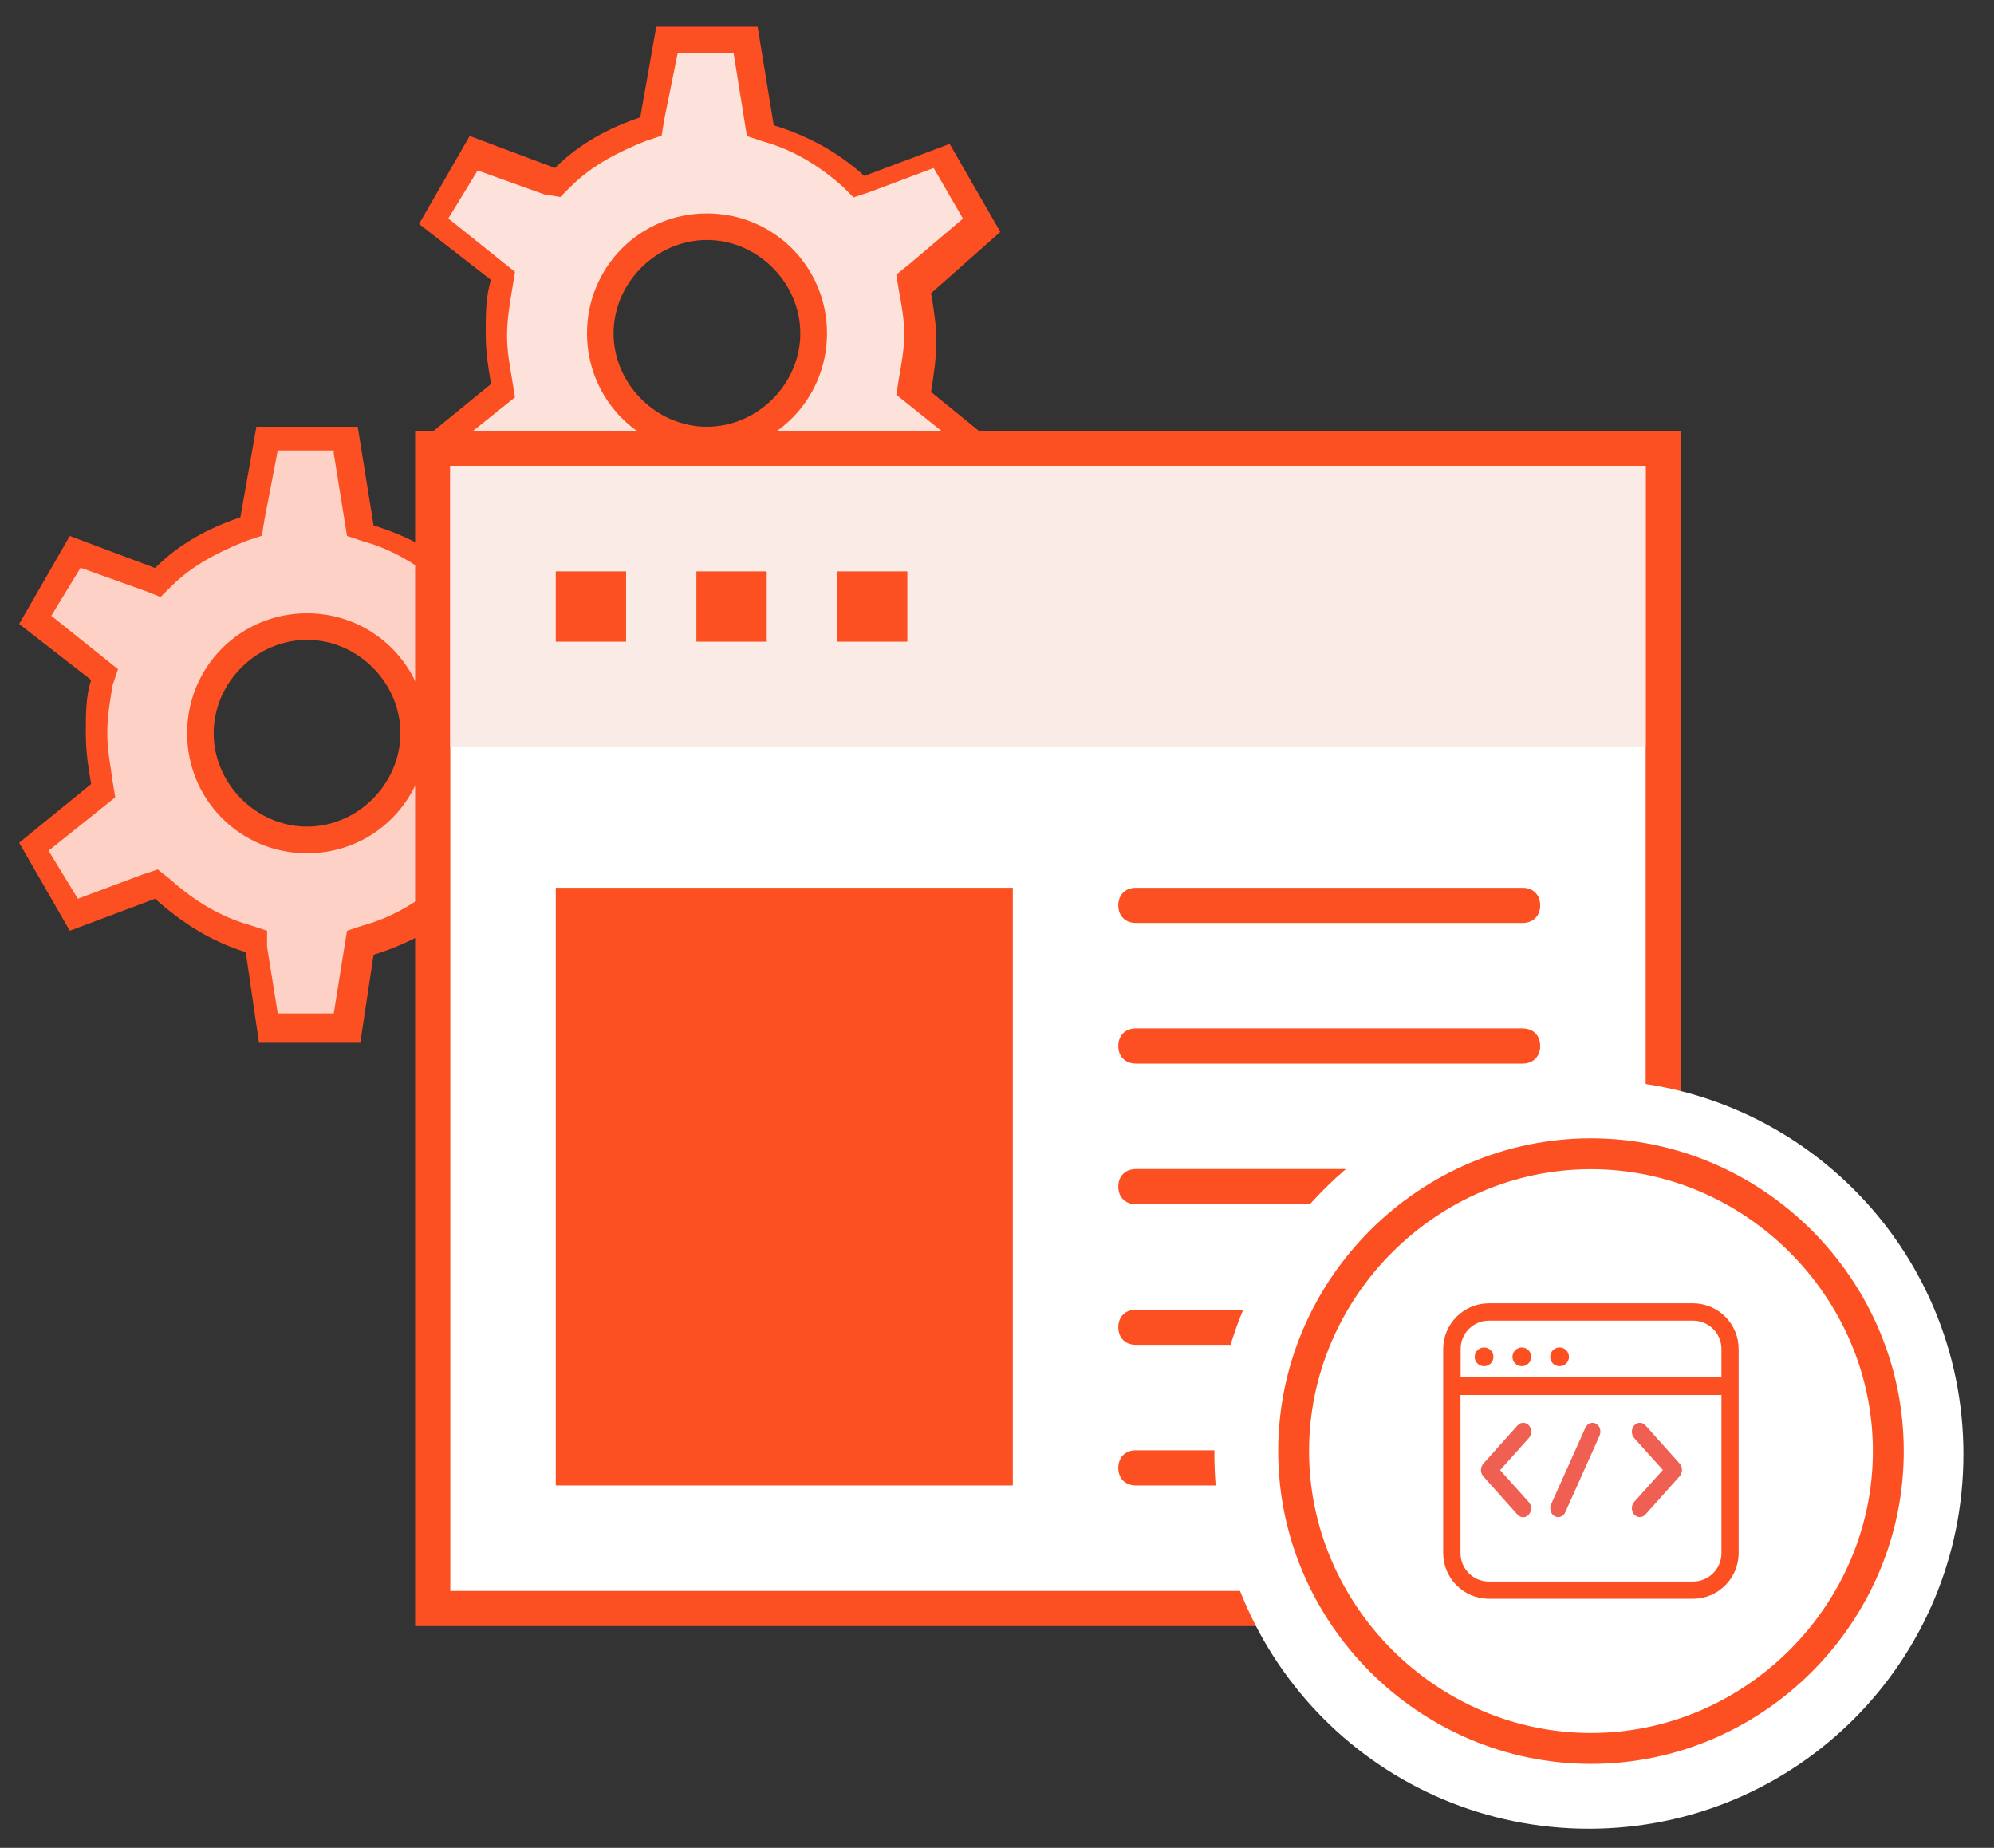
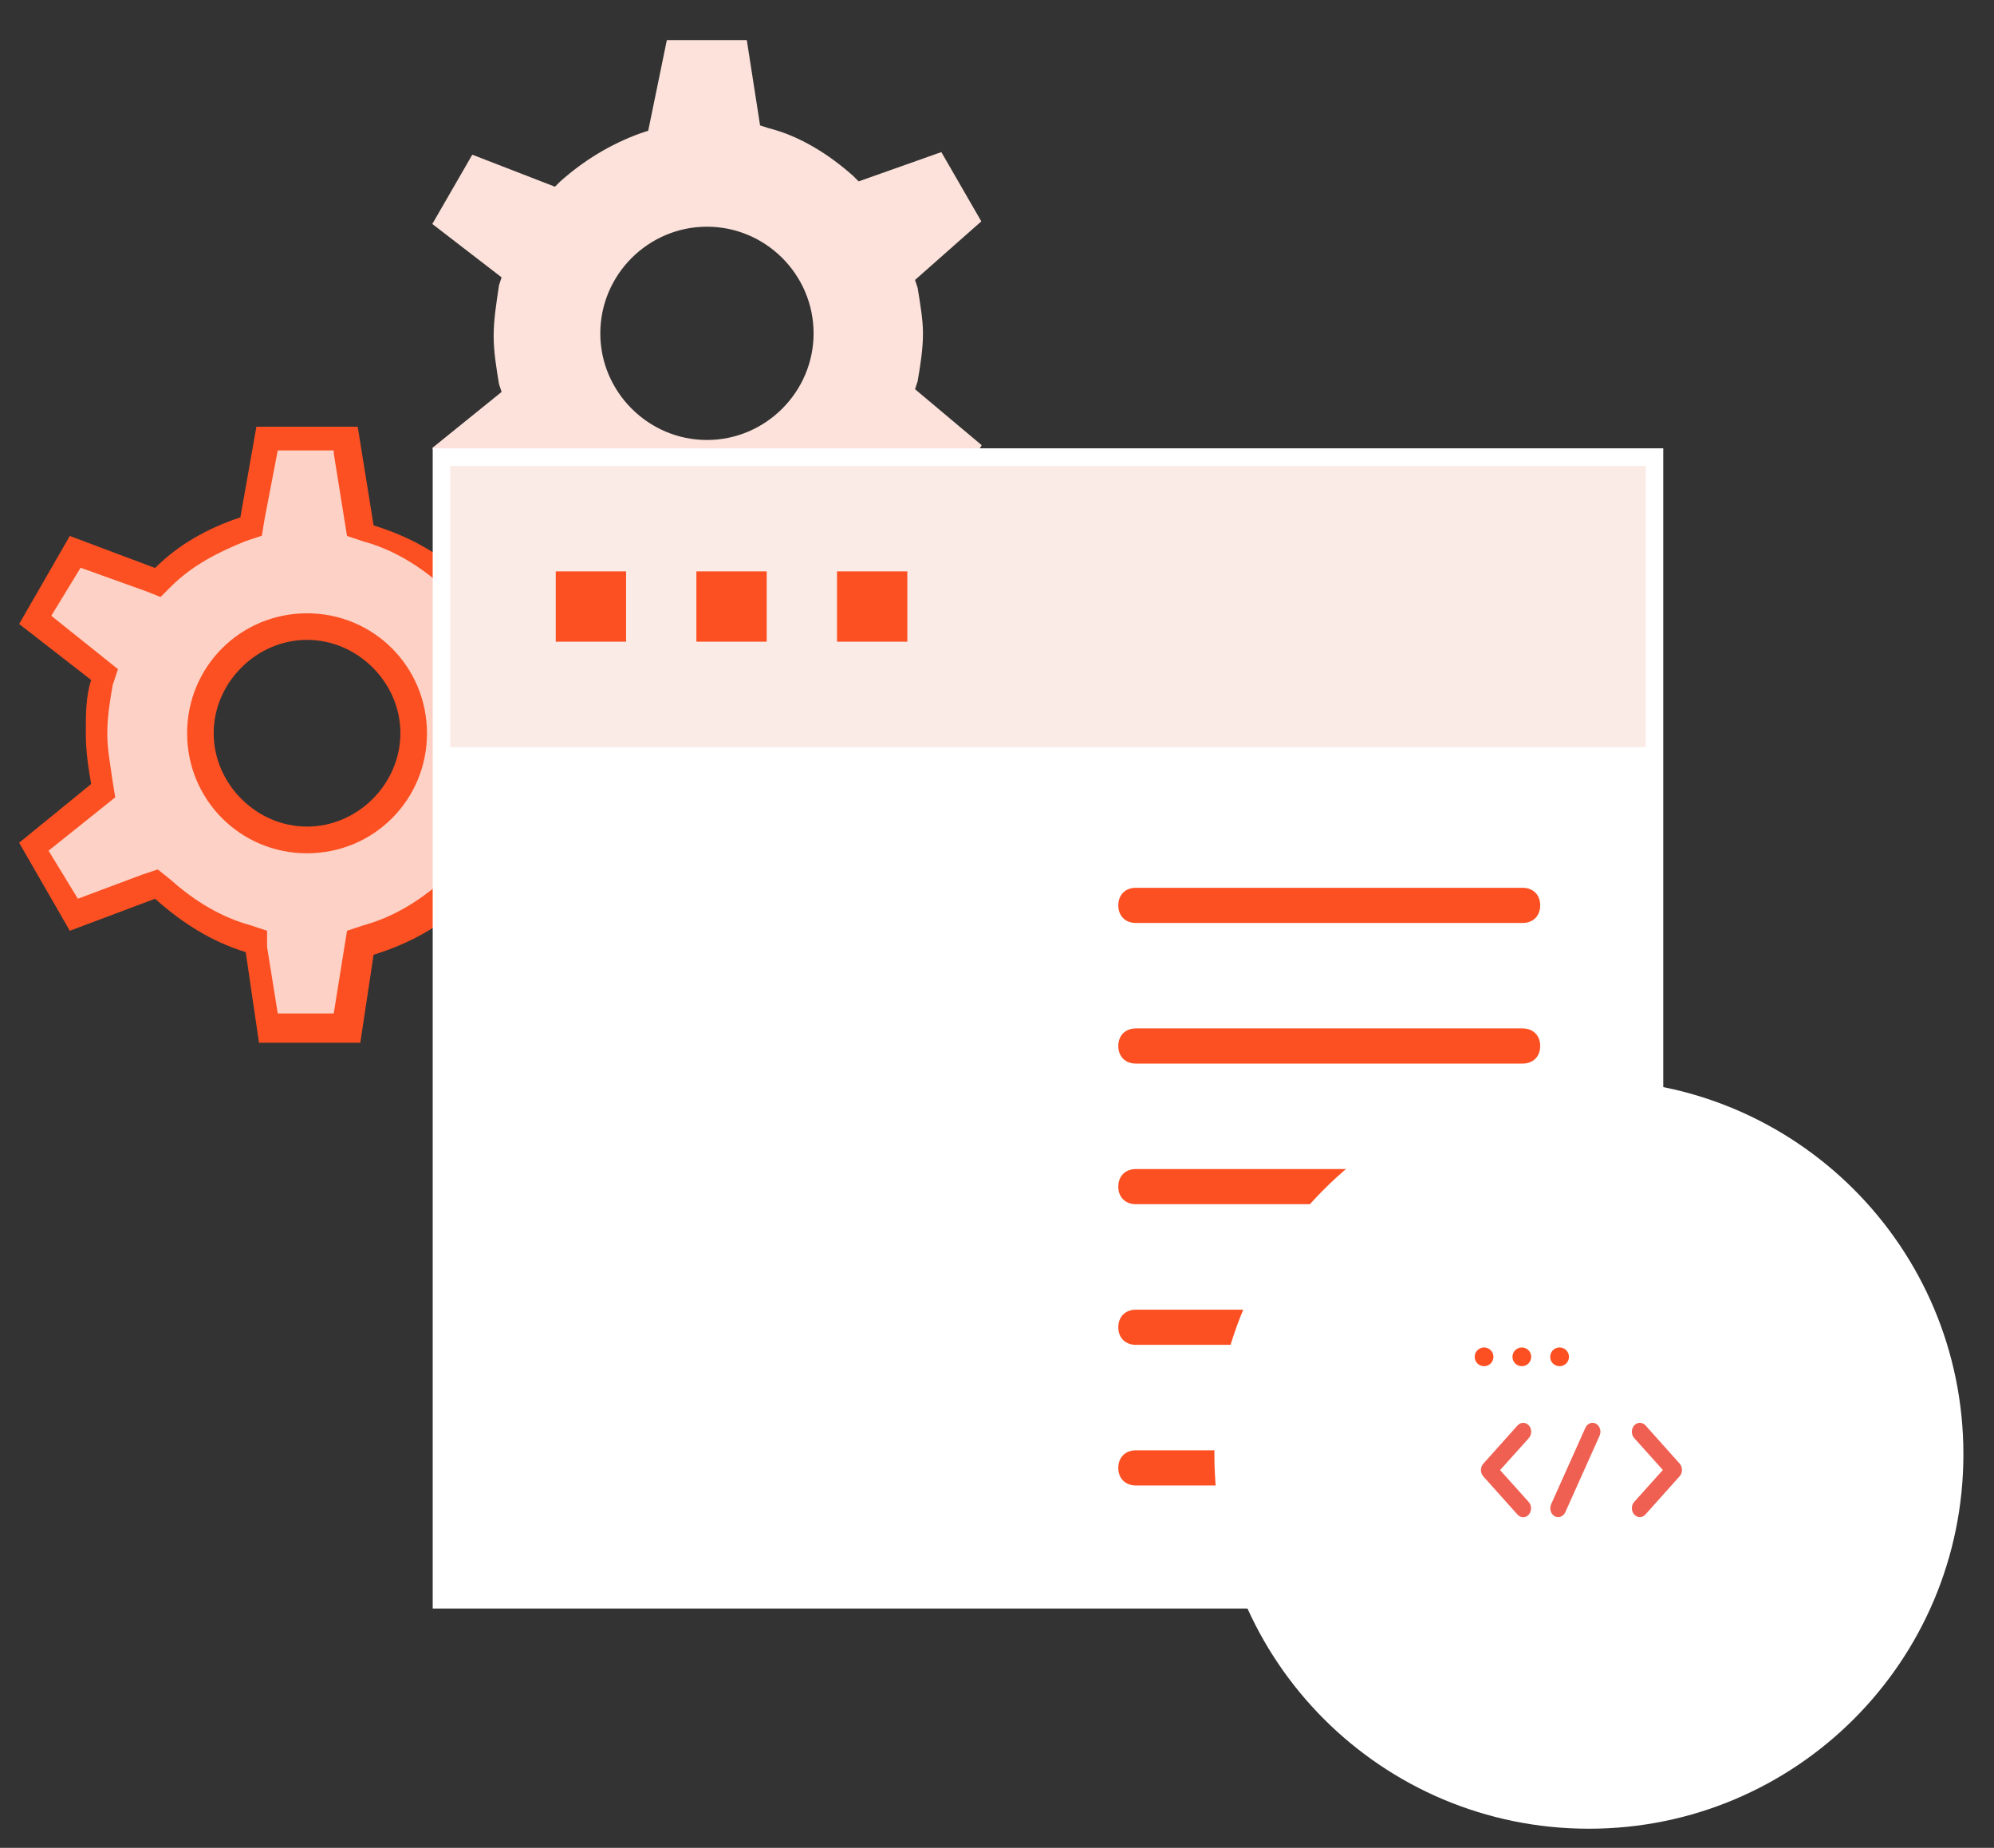
<svg xmlns="http://www.w3.org/2000/svg" version="1.1" id="Layer_1" x="0px" y="0px" viewBox="0 0 1531.3 1419.1" style="enable-background:new 0 0 1531.3 1419.1;" xml:space="preserve">
  <rect x="0" y="0" width="1531.3" height="1419.1" fill="#333333" stroke="none" />
  <style type="text/css">
	.st0{fill:#fce2db;}
	.st1{fill:#fc5022;}
	.st2{fill:#fdd1c5;}
	.st3{fill:#FFFFFF;}
	.st4{fill:#fc5022;}
	.st5{fill:#fbebe6;}
	.st6{display:none;fill:#fc5022;}
	.st7{fill:#EF6052;}
</style>
  <g id="Layer_2_1_">
    <path class="st0" d="M512.2,481.2L502,415.7l-6.1-2c-24.6-8.2-47.1-20.5-65.5-36.9l-4.1-4.1l-63.5,24.6L332,344l53.2-43l-2-6.1   c-2-12.3-4.1-24.6-4.1-36.9c0-12.3,2-24.6,4.1-38.9l2-6.1L332,172l30.7-53.2l63.5,24.6l4.1-4.1c18.4-16.4,38.9-28.7,61.4-36.9   l6.1-2l14.3-69.6h61.4l10.2,65.5l6.1,2c24.6,6.1,47.1,20.5,65.5,36.9l4.1,4.1l63.5-22.5l30.7,53.2l-50.9,45l2,6.1   c2,12.3,4.1,24.6,4.1,34.8c0,12.3-2,24.6-4.1,36.9l-2,6.1l51.2,43l-30.7,53.2l-63.5-22.5l-4.1,4.1c-18.4,16.4-41,30.7-65.5,36.9   l-6.1,2l-10.2,65.5L512.2,481.2L512.2,481.2z M542.9,174.1c-45.1,0-81.9,36.9-81.9,81.9s36.9,81.9,81.9,81.9s81.9-36.9,81.9-81.9   C624.8,210.9,588,174.1,542.9,174.1z" />
-     <path class="st1" d="M563.4,41l8.2,51.2l2,12.3l12.3,4.1c22.5,6.1,43,18.4,61.4,34.8l8.2,8.2l12.3-4.1L717,129l22.5,38.9l-41,34.8   l-10.2,8.2l2,12.3c2,10.2,4.1,22.5,4.1,32.8c0,12.3-2,22.5-4.1,34.8l-2,12.3l10.2,8.2l41,32.8L717,383l-49.1-18.4l-12.3-4.1   l-8.2,8.2c-18.4,16.4-38.9,28.7-61.4,34.8l-12.3,4.1l-2,12.3l-8.2,51.2h-43l-8.2-51.2v-12.3l-12.3-4.1c-22.5-6.1-43-18.4-61.4-34.8   l-10.2-8.2l-12.3,4.1L366.8,383l-22.5-36.9l41-32.8l10.2-8.2l-2-12.3c-2-12.3-4.1-22.5-4.1-34.8c0-12.3,2-24.6,4.1-36.9l2-12.3   l-10.2-8.2l-41-32.8l22.5-36.9l51.2,18.4l12.3,2l8.2-8.2c16.4-16.4,36.9-26.6,57.3-34.8l12.3-4.1l2-12.3L520.4,41H563.4    M542.9,348.1c51.2,0,92.2-41,92.2-92.1s-41-92.1-92.2-92.1s-92.1,41-92.1,92.1S491.7,348.1,542.9,348.1 M581.8,20.5H504   l-12.3,69.6c-24.6,8.2-47.1,20.5-65.5,38.9l-65.5-24.6L321.8,172l55.3,43c-4.1,12.3-4.1,26.6-4.1,41c0,14.3,2,26.6,4.1,38.9   L321.8,340l38.9,67.6l65.5-24.6c20.5,18.4,43,32.8,69.6,41l10.2,69.6h77.8L594,426c26.6-8.2,49.1-20.5,69.6-38.9l65.5,24.6   l38.9-67.6L715,301c2-12.3,4.1-26.6,4.1-38.9c0-12.3-2-24.6-4.1-36.9l53.2-47.1l-38.9-67.6l-65.5,24.6   c-20.5-18.4-43-30.7-69.6-38.9L581.8,20.5L581.8,20.5z M542.9,327.7c-38.9,0-71.7-32.8-71.7-71.7s32.8-71.7,71.7-71.7   s71.7,32.8,71.7,71.7S581.8,327.7,542.9,327.7L542.9,327.7z" />
    <g>
      <path class="st2" d="M205.1,788.4l-10.2-65.5l-6.1-2c-24.6-6.1-47.1-20.5-65.5-36.9l-4.1-4.1l-63.5,24.6L25,651.3l53.2-43l-2-6.1    c-2-12.3-4.1-24.6-4.1-36.9s2-24.6,4.1-38.9l2-6.1l-53.2-41L55.6,426l63.5,24.6l4.1-4.1c18.4-16.4,38.9-28.7,61.4-36.9l6.1-2    L203,340h61.4l10.2,65.5l6.1,2c24.6,6.1,47.1,20.5,65.5,36.9l4.1,4.1l63.5-22.5l30.7,53.2l-51.2,45.1l2,6.1    c2,12.3,4.1,24.6,4.1,34.8c0,12.3-2,24.6-4.1,36.9l-2,6.1l51.2,43l-30.7,53.2l-63.5-22.5l-4.1,4.1c-18.4,16.4-41,30.7-65.5,36.9    l-6.1,2l-8.2,63.5L205.1,788.4L205.1,788.4z M235.8,481.2c-45.1,0-81.9,36.9-81.9,81.9s36.9,81.9,81.9,81.9s81.9-36.9,81.9-81.9    S280.8,481.2,235.8,481.2z" />
      <path class="st1" d="M256.3,348.1l8.2,51.2l2,12.3l12.3,4.1c22.5,6.1,43,18.4,61.4,34.8l8.2,8.2l12.3-4.1l49.1-18.4l22.5,38.9    l-41,34.8l-10.2,8.2l2,12.3c2,10.2,4.1,22.5,4.1,32.8c0,12.3-2,22.5-4.1,34.8l-2,12.3l10.2,8.2l41,32.8l-22.5,38.9l-49.1-18.4    l-12.3-4.1l-8.2,8.2c-18.4,16.4-38.9,28.7-61.4,34.8l-12.3,4.1l-2,12.3l-8.2,51.2h-43l-8.2-51.2v-12.3l-12.3-4.1    c-22.5-6.1-43-18.4-61.4-34.8l-10.2-8.2l-12.3,4.1l-49.1,18.4l-22.5-36.9l41-32.8l10.2-8.2l-2-12.3c-2-14.3-4.1-24.6-4.1-36.9    s2-24.6,4.1-36.9l4.1-12.3l-10.2-8.2l-41-32.8L61.9,436l51.2,18.4l10.2,4.1l8.2-8.2c16.4-16.4,36.9-26.6,57.3-34.8l12.3-4.1    l2-12.3l10.2-53.2h43 M235.8,655.3c51.2,0,92.1-41,92.1-92.1S287,471,235.8,471s-92.1,41-92.1,92.1S184.6,655.3,235.8,655.3     M274.7,327.7h-77.8l-12.3,69.6c-24.6,8.2-47.1,20.5-65.5,38.9l-65.5-24.6l-38.9,67.6l55.3,43c-4.1,12.3-4.1,26.6-4.1,41    s2,26.6,4.1,38.9l-55.3,45.1l38.9,67.6l65.5-24.6c20.5,18.4,43,32.8,69.6,41l10.2,69.6h77.8l10.2-67.6    c26.6-8.2,49.1-20.5,69.6-38.9l65.5,24.6l38.9-67.6l-53.2-43c2-12.3,4.1-26.6,4.1-38.9c0-12.3-2-24.6-4.1-36.9l53.2-47.1    L422,417.8l-65.5,24.6c-20.5-18.4-43-30.7-69.6-38.9L274.7,327.7L274.7,327.7z M235.8,634.8c-38.9,0-71.7-32.8-71.7-71.7    s32.8-71.7,71.7-71.7s71.7,32.8,71.7,71.7C307.4,602.1,274.7,634.8,235.8,634.8L235.8,634.8z" />
    </g>
  </g>
  <path class="st3" d="M332.3,344.3h945v891h-945L332.3,344.3L332.3,344.3z" />
-   <path class="st4" d="M1263.8,357.8v864h-918v-864L1263.8,357.8 M1290.8,330.8h-972v918h972V330.8L1290.8,330.8z" />
  <path class="st5" d="M345.8,357.8h918v216h-918L345.8,357.8L345.8,357.8z" />
  <path class="st4" d="M426.8,438.8h54v54h-54V438.8z M534.8,438.8h54v54h-54V438.8z M642.8,438.8h54v54h-54V438.8z" />
-   <path class="st4" d="M426.8,681.8h351v459h-351V681.8z" />
  <path class="st4" d="M1169.3,708.8h-297c-8.1,0-13.5-5.4-13.5-13.5l0,0c0-8.1,5.4-13.5,13.5-13.5h297c8.1,0,13.5,5.4,13.5,13.5l0,0  C1182.8,703.4,1177.4,708.8,1169.3,708.8z M1169.3,816.8h-297c-8.1,0-13.5-5.4-13.5-13.5l0,0c0-8.1,5.4-13.5,13.5-13.5h297  c8.1,0,13.5,5.4,13.5,13.5l0,0C1182.8,811.4,1177.4,816.8,1169.3,816.8z M1169.3,924.8h-297c-8.1,0-13.5-5.4-13.5-13.5l0,0  c0-8.1,5.4-13.5,13.5-13.5h297c8.1,0,13.5,5.4,13.5,13.5l0,0C1182.8,919.4,1177.4,924.8,1169.3,924.8z M1169.3,1032.8h-297  c-8.1,0-13.5-5.4-13.5-13.5l0,0c0-8.1,5.4-13.5,13.5-13.5h297c8.1,0,13.5,5.4,13.5,13.5l0,0  C1182.8,1027.4,1177.4,1032.8,1169.3,1032.8z M1169.3,1140.8h-297c-8.1,0-13.5-5.4-13.5-13.5l0,0c0-8.1,5.4-13.5,13.5-13.5h297  c8.1,0,13.5,5.4,13.5,13.5l0,0C1182.8,1135.4,1177.4,1140.8,1169.3,1140.8z" />
  <g>
    <g>
      <path class="st3" d="M1220.2,1404.4c-159,0-287.6-128.6-287.6-287.6s128.6-287.6,287.6-287.6s287.6,128.6,287.6,287.6    S1379.2,1404.4,1220.2,1404.4z" />
      <path class="st6" d="M1220.2,846.1c148.9,0,270.7,121.8,270.7,270.7s-121.8,270.7-270.7,270.7s-270.7-121.8-270.7-270.7    S1071.3,846.1,1220.2,846.1 M1220.2,812.3c-169.2,0-304.5,135.3-304.5,304.5s135.3,304.5,304.5,304.5s304.5-135.3,304.5-304.5    S1389.4,812.3,1220.2,812.3L1220.2,812.3z" />
    </g>
  </g>
-   <path class="st4" d="M981.6,1114.4c0,132,108.3,240.2,240.2,240.2s240.2-108.3,240.2-240.2s-108.3-240.2-240.2-240.2  S981.6,982.4,981.6,1114.4z M1005.3,1114.4c0-118.4,98.1-216.5,216.5-216.5s216.5,98.1,216.5,216.5s-98.1,216.5-216.5,216.5  S1005.3,1232.8,1005.3,1114.4z" />
  <g>
    <path id="Path" class="st4" d="M1139.7,1049.2c4,0,7.2-3.2,7.2-7.2s-3.3-7.2-7.2-7.2s-7.2,3.2-7.2,7.2S1135.7,1049.2,1139.7,1049.2   z" />
    <path id="Path_1_" class="st4" d="M1168.7,1049.2c4,0,7.2-3.2,7.2-7.2s-3.3-7.2-7.2-7.2s-7.2,3.2-7.2,7.2   S1164.7,1049.2,1168.7,1049.2z" />
    <path id="Path_2_" class="st4" d="M1197.7,1049.2c4,0,7.2-3.2,7.2-7.2s-3.3-7.2-7.2-7.2c-4,0-7.2,3.2-7.2,7.2   C1190.4,1046,1193.7,1049.2,1197.7,1049.2z" />
-     <path id="Shape" class="st4" d="M1300.1,1000.9h-156.7c-19.4,0-35.1,15.8-35.1,35.1v156.7c0,19.4,15.8,35.1,35.1,35.1h156.7   c19.4,0,35.1-15.8,35.1-35.1v-156.6C1335.3,1016.7,1319.5,1000.9,1300.1,1000.9z M1143.5,1014.2h156.7c12,0,21.8,9.8,21.8,21.8   v21.8h-200.3v-21.7C1121.6,1024,1131.4,1014.2,1143.5,1014.2z M1300.1,1214.6h-156.7c-12,0-21.8-9.8-21.8-21.8v-121.5H1322v121.5   C1322,1204.8,1312.2,1214.6,1300.1,1214.6z" />
    <path id="Path_3_" class="st7" d="M1174.1,1094.7c-2.4-2.7-6.3-2.7-8.7,0l-26.3,29.4c-2.4,2.7-2.4,7,0,9.7l26.3,29.4   c1.2,1.3,2.8,2,4.3,2c1.6,0,3.1-0.7,4.3-2c2.4-2.7,2.4-7,0-9.7l-22-24.5l22-24.5C1176.5,1101.7,1176.5,1097.3,1174.1,1094.7   L1174.1,1094.7z" />
    <path id="Path_4_" class="st7" d="M1263.7,1094.7c-2.4-2.7-6.3-2.7-8.7,0c-2.4,2.7-2.4,7,0,9.7l22,24.5l-22,24.5   c-2.4,2.7-2.4,7,0,9.7c1.2,1.3,2.8,2,4.3,2s3.1-0.7,4.3-2l26.3-29.4c2.4-2.7,2.4-7,0-9.7L1263.7,1094.7z" />
    <path id="Path_5_" class="st7" d="M1225.7,1093.4c-3-1.7-6.7-0.3-8.2,3.1l-26.3,58.7c-1.5,3.4-0.3,7.5,2.7,9.2   c0.9,0.5,1.8,0.7,2.7,0.7c2.3,0,4.4-1.4,5.5-3.8l26.3-58.7C1229.9,1099.2,1228.7,1095.1,1225.7,1093.4z" />
  </g>
</svg>